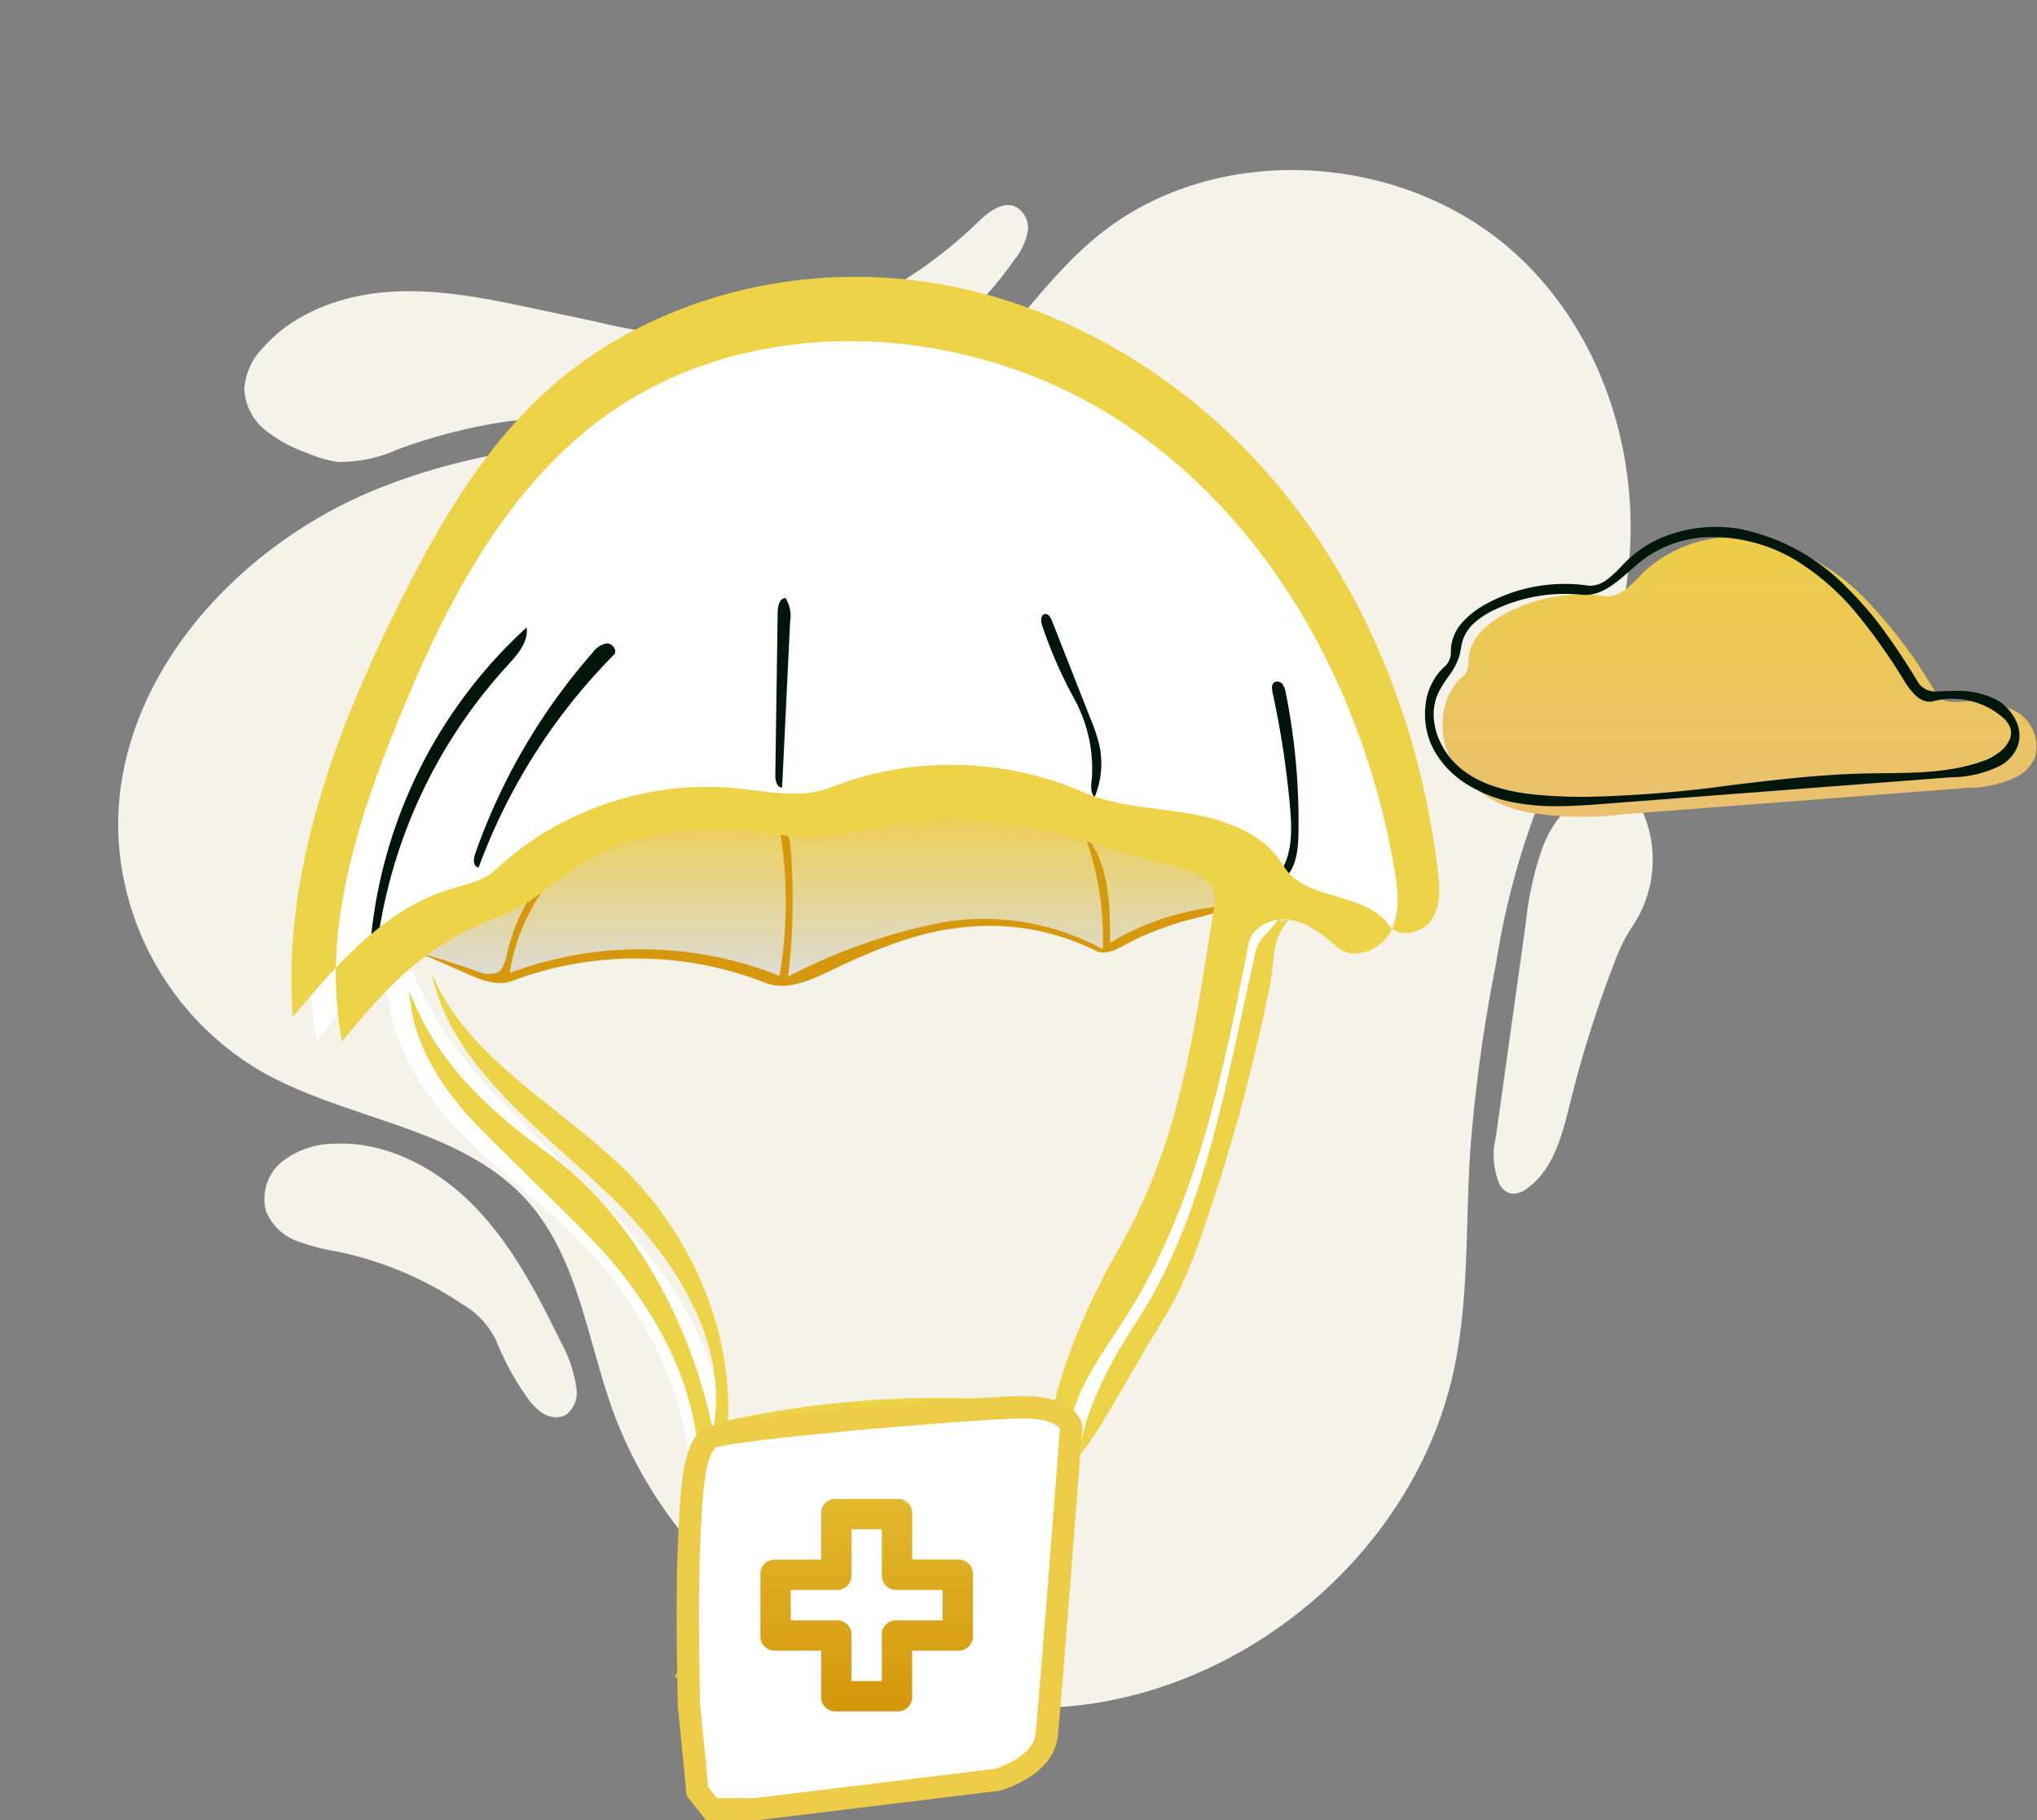
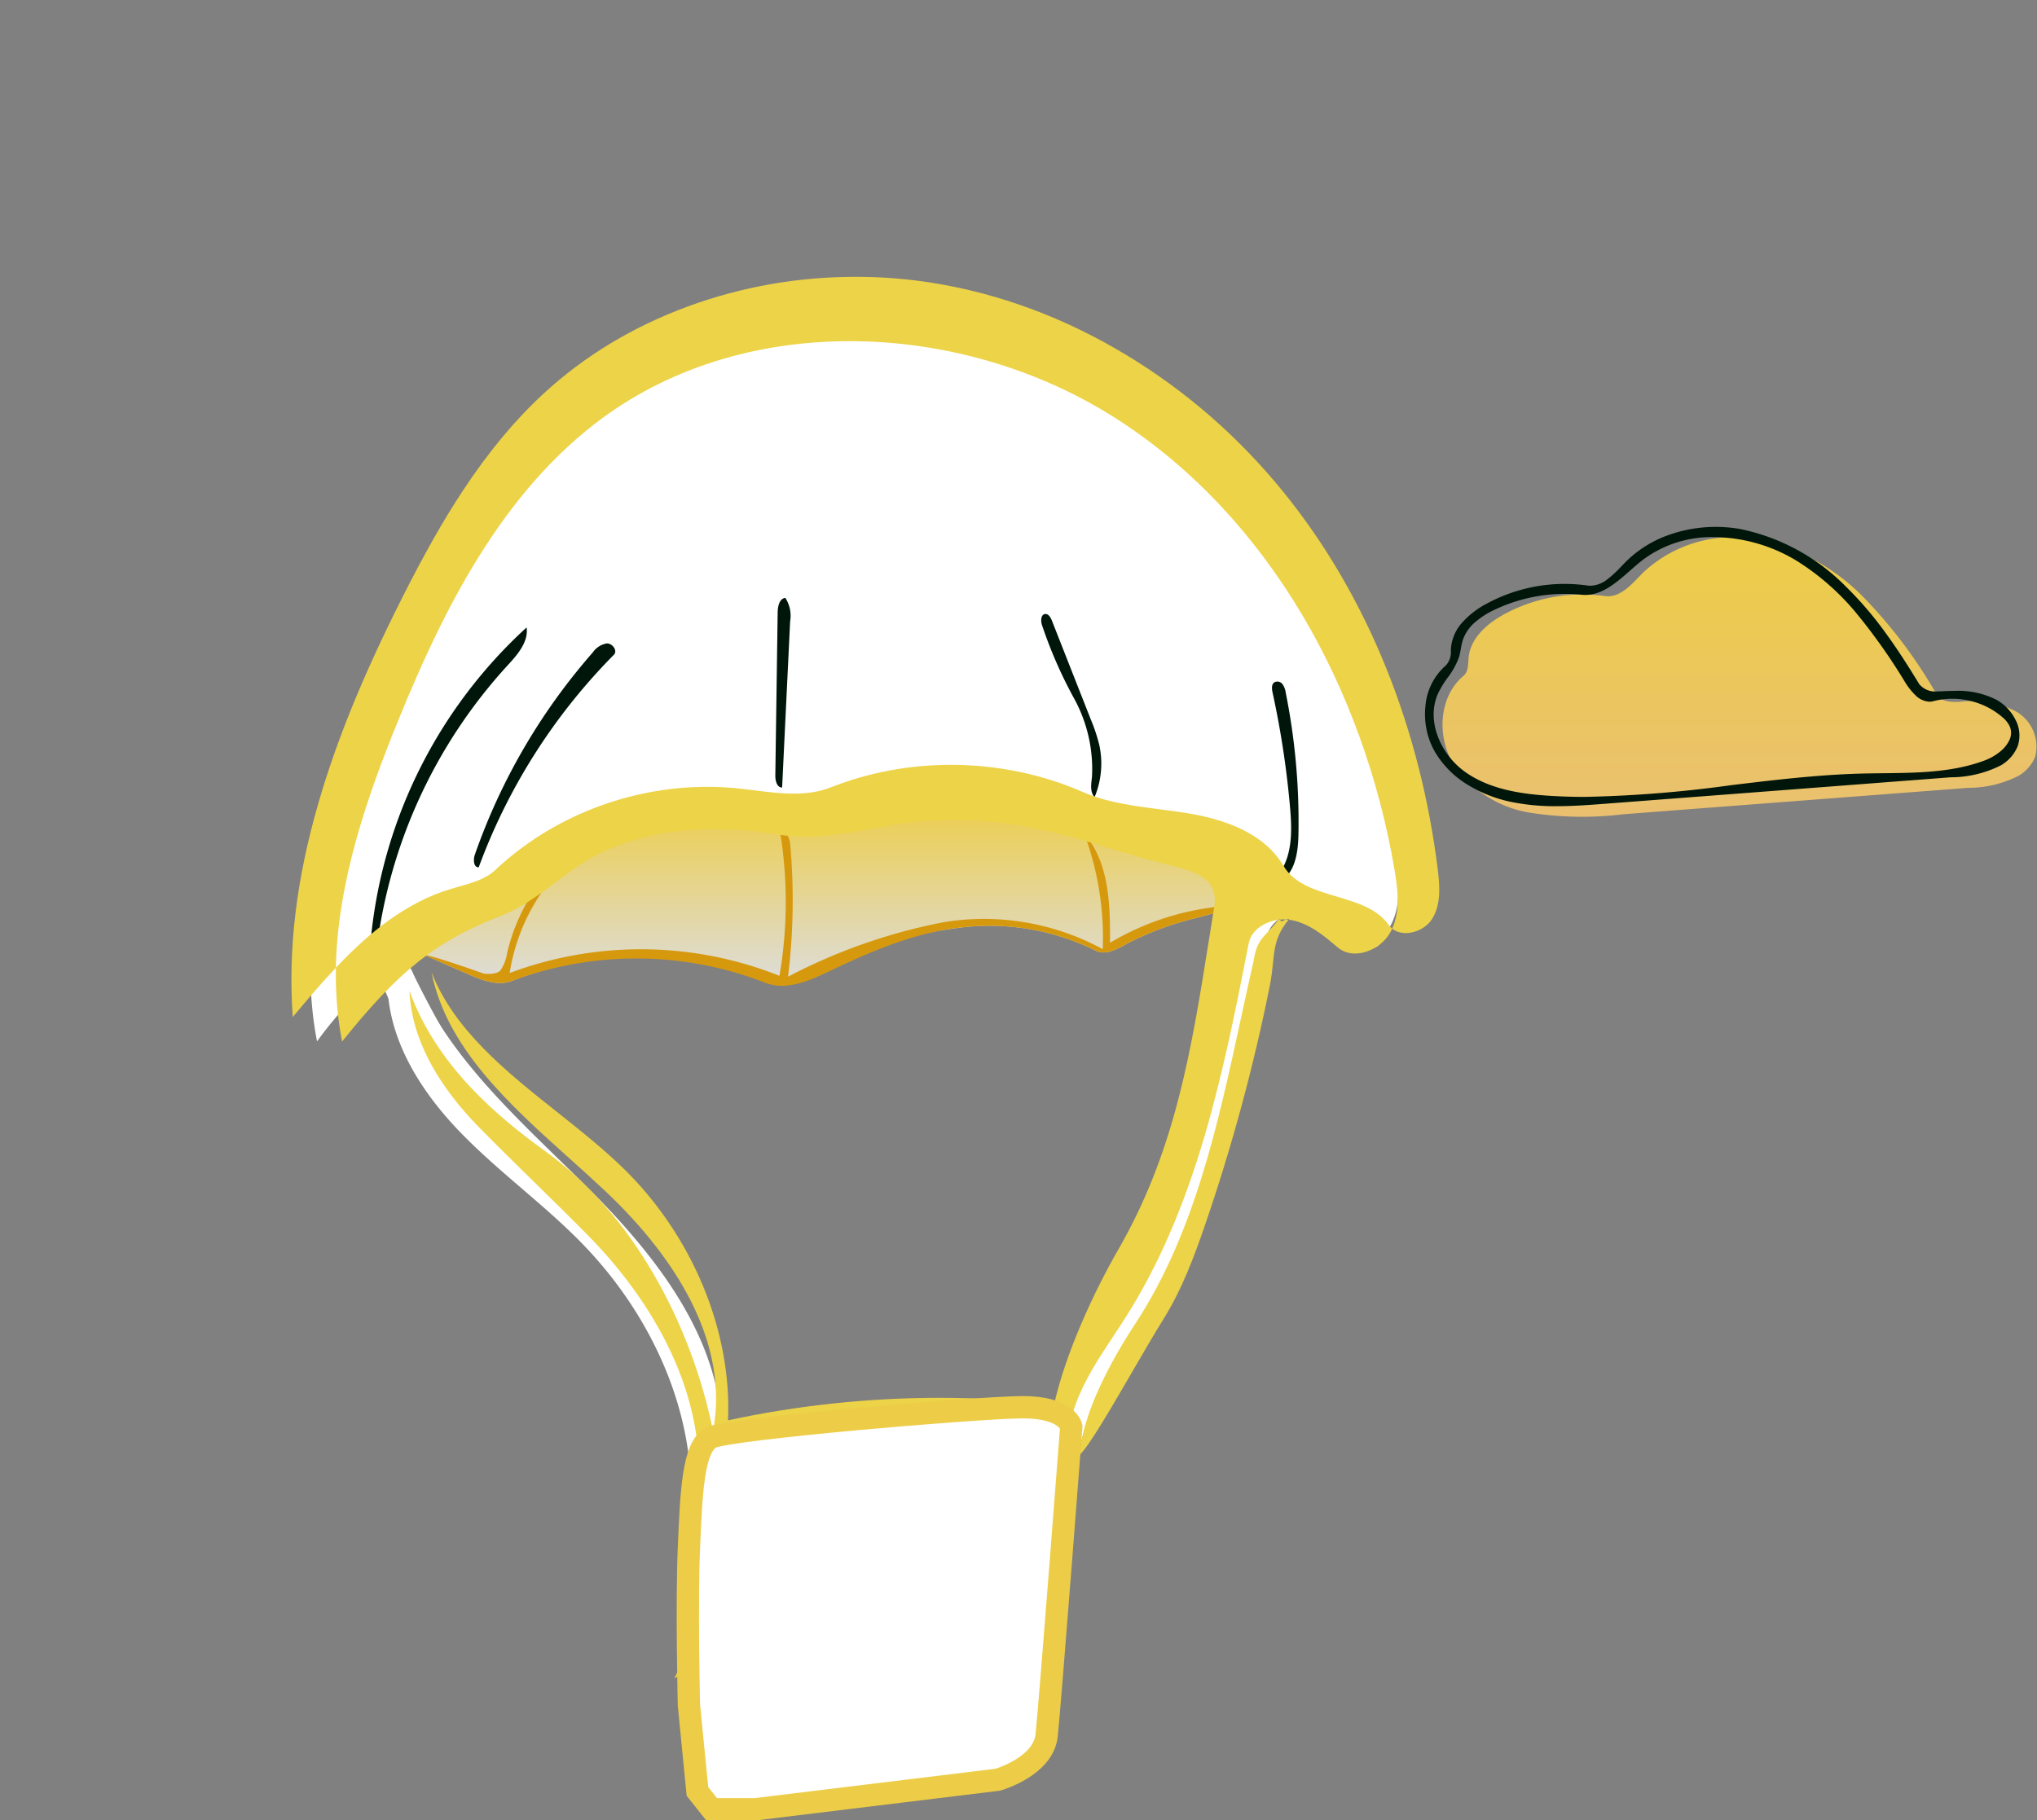
<svg xmlns="http://www.w3.org/2000/svg" width="182.61" height="163.215" viewBox="0 0 182.61 163.215">
  <rect x="0" y="0" width="182.61" height="163.215" fill="#808080" stroke="none" />
  <defs>
    <linearGradient id="linear-gradient" x1="0.5" x2="0.5" y2="1" gradientUnits="objectBoundingBox">
      <stop offset="0" stop-color="#edcd47" />
      <stop offset="1" stop-color="#eac070" />
    </linearGradient>
    <linearGradient id="linear-gradient-2" x1="0.5" x2="0.5" y2="1" gradientUnits="objectBoundingBox">
      <stop offset="0" stop-color="#edcd47" />
      <stop offset="1" stop-color="#ddd" />
    </linearGradient>
    <linearGradient id="linear-gradient-3" x1="0.5" x2="0.5" y2="1" gradientUnits="objectBoundingBox">
      <stop offset="0" stop-color="#e2b82d" />
      <stop offset="1" stop-color="#d5970c" />
    </linearGradient>
  </defs>
  <g id="Group_46670" data-name="Group 46670" transform="translate(-979.39 -1496.238)">
    <g id="Group_46103" data-name="Group 46103" transform="translate(217.064 1039.535)">
-       <path id="Blob" d="M52.186,119.521c-3.2-5.9-5.152-12.833-10.339-17.09-6.979-5.727-17.224-4.6-25.636-7.86A25.9,25.9,0,0,1,.513,75.985C-2.25,62.553,6.5,48.84,18.171,41.672s25.692-9.164,39.294-10.7c5.2-.589,9.43-4.517,12.448-8.8s5.255-9.135,8.717-13.072C87.612-1.121,104.339-2.844,115.779,4.5S132.7,26.951,129.654,40.22c-1.026,4.473-2.893,8.716-3.955,13.18a69.55,69.55,0,0,0-1.448,14.292,143.185,143.185,0,0,0,.348,17.146c.608,6.483,1.955,12.939,1.622,19.442-.869,16.972-14.442,32.352-31.08,35.661a36.551,36.551,0,0,1-7.128.694C73.549,140.634,59.146,132.336,52.186,119.521Zm-6,1.479a5.2,5.2,0,0,1-1.745-1.31,24.025,24.025,0,0,1-3.434-4.5,7.672,7.672,0,0,0-3.565-2.763,31.5,31.5,0,0,0-11.586-2.876,20.1,20.1,0,0,1-3.907-.378,4.766,4.766,0,0,1-3.125-2.2,4.282,4.282,0,0,1,.723-4.621,7.623,7.623,0,0,1,4.291-2.3c4.682-1,9.618.75,13.443,3.632s6.719,6.807,9.467,10.733a11.686,11.686,0,0,1,2.023,3.856,2.516,2.516,0,0,1-.508,2.49,1.785,1.785,0,0,1-1.186.409A2.45,2.45,0,0,1,46.188,121Zm82.527-33.06a1.67,1.67,0,0,1-1.086-.7,6.694,6.694,0,0,1-.959-4.066q-.177-9.707-.353-19.415a29.194,29.194,0,0,1,.4-6.752,9.8,9.8,0,0,1,3.324-5.746,3.435,3.435,0,0,1,3.183-.782,3.654,3.654,0,0,1,1.549,1.329,10.7,10.7,0,0,1,1,10.842,15.042,15.042,0,0,0-1.071,3.482,103.389,103.389,0,0,0-1.923,12.837c-.255,2.967-.513,6.245-2.649,8.317a1.991,1.991,0,0,1-1.3.663A1.127,1.127,0,0,1,128.714,87.94ZM11.72,39.231a12.624,12.624,0,0,1-3.965-1.446,5.008,5.008,0,0,1-2.4-3.342,5.864,5.864,0,0,1,1.09-3.906c2.327-3.663,6.466-5.863,10.7-6.778s8.624-.7,12.952-.472l5.373.278a54.756,54.756,0,0,0,10.317-.116c8.885-1.227,16.759-6.854,22.168-14.021.788-1.043,1.874-2.256,3.136-1.924a2.172,2.172,0,0,1,1.425,2.111,5.732,5.732,0,0,1-.782,2.6A32.682,32.682,0,0,1,57.446,26.916c-9.093,4.532-19.893,3.894-29.529,7.109A50.039,50.039,0,0,0,19.8,37.653a12.677,12.677,0,0,1-5.007,1.941q-.217.015-.434.015A11.917,11.917,0,0,1,11.72,39.231Z" transform="translate(784.325 456.703) rotate(9)" fill="#f5f3e9" />
      <g id="Group_43588" data-name="Group 43588" transform="translate(788.45 481.522)">
        <path id="Path_166" data-name="Path 166" d="M2.278,0S6.519,9.276,10.2,13.576c5.228,6.1,12.694,11.171,15.5,15.93,6.661,11.308,3.707,16.84,3.707,16.84S25.888,34.156,20.844,28.2c-3.85-4.544-11.411-9.584-13.939-13.316A67.833,67.833,0,0,1,0,1.723Z" transform="translate(7.568 60.271)" fill="#fff" />
        <path id="Shape" d="M2.344,10.726C2.524,9.007,4,7.719,5.513,6.892a14.68,14.68,0,0,1,9.044-1.638c1.4.2,2.462-1.135,3.46-2.136A11.754,11.754,0,0,1,28.181.174a18.345,18.345,0,0,1,9.525,5.151,42.967,42.967,0,0,1,6.6,8.771c.4.658,1.327.676,2.094.638a8.936,8.936,0,0,1,4.845.777,3.635,3.635,0,0,1,1.878,4.171A3.528,3.528,0,0,1,51.6,21.392a10,10,0,0,1-4.479,1.058L16.229,24.816a30.207,30.207,0,0,1-8.447-.146A10.217,10.217,0,0,1,.889,20.164c-1.417-2.452-1.18-5.946.993-7.757.459-.383.4-1.086.461-1.681" transform="translate(103.194 23.369)" fill="url(#linear-gradient)" />
        <path id="Path" d="M59.329,1.54c2.248,2.589,13.85,1.683,14.226,6.42l-3.987,1.1a27.665,27.665,0,0,0-6.3,2.3c-.917.515-2.008,1.153-2.941.666A21.318,21.318,0,0,0,48.474,9.944,35.076,35.076,0,0,0,36.838,13.4c-1.918.913-4.078,1.967-6.063,1.213a31.821,31.821,0,0,0-22.727.133c-1.279.5-2.7-.055-3.964-.608L0,12.349c1.756-2.014,9.262-4.816,10.792-6.765.269-.343,10.292-7.313,21.282-4.164C32.567,1.188,49.661-1.73,59.329,1.54Z" transform="translate(11.739 48.378)" fill="url(#linear-gradient-2)" />
        <path id="Path-2" data-name="Path" d="M24.438,80.553C18.065,74.478,10.707,68.329,8.991,59.68,12.141,67.794,19.135,73.635,25.27,79.8S37.215,93.64,36.836,102.338a92.944,92.944,0,0,1,30.622-1.516c1.045-4.721,4.088-8.7,6.476-12.9,5.919-10.417,7.92-22.543,9.821-34.38.481-2.993-3.173-4.766-6.1-5.515l-8.775-2.243c-5.5-1.4-11.193-2.82-16.784-1.859-3.781.65-7.515,2.378-11.3,1.731a24.974,24.974,0,0,0-17.544,3.583c-2.583,1.663-4.879,3.819-7.7,5.036A36.437,36.437,0,0,0,.59,66.265C-1.4,55.96,1.951,45.414,5.863,35.68,10.237,24.8,15.727,13.788,25.138,6.818,38.935-3.4,56.924-1.412,71.276,8.006S94.4,32.956,97.232,49.922c.33,1.973.563,4.109-.363,5.881s-1.276,2.8-2.786,1.49A9.828,9.828,0,0,0,89.755,54.7c-1.67-.321-3.7.55-4.021,2.224-2.372,12.263-4.862,24.837-11.452,35.437-1.716,2.76-3.714,5.4-4.805,8.459a31.652,31.652,0,0,0-1.367,7.321l-1.645,15.472c-.231,2.174-.553,4.541-2.132,6.048-1.508,1.439-3.752,1.7-5.825,1.883l-20.2,1.8c-1.2.107-2.57.162-3.449-.67a4.233,4.233,0,0,1-1-2.558,69.556,69.556,0,0,1,0-19.82c1.358-9.414-2.843-19.045-9.459-25.859-3.448-3.551-7.514-6.455-10.956-10.011S7.124,66.4,6.917,61.447A35.246,35.246,0,0,0,19.145,77.82a42.341,42.341,0,0,1,16.286,25.543C37.03,94.692,30.811,86.628,24.438,80.553Z" transform="translate(1.706 2.283)" fill="#fff" />
        <path id="Path-3" data-name="Path" d="M.481,28.856c-.5-.258-.517-.953-.457-1.511A43.511,43.511,0,0,1,13.928,0c.178,1.32-.838,2.463-1.739,3.441A45.931,45.931,0,0,0,.481,28.856Z" transform="translate(7.158 31.435)" fill="#00160a" />
        <path id="Path-4" data-name="Path" d="M60.99,10.526A26.6,26.6,0,0,0,59.329.164c2.248,2.589,2.341,6.357,2.317,9.79a24.01,24.01,0,0,1,11.909-3.37l-3.987,1.1a27.665,27.665,0,0,0-6.3,2.3c-.917.515-2.008,1.153-2.941.666A21.318,21.318,0,0,0,48.474,8.568c-4.048.388-7.962,2.026-11.636,3.775-1.918.913-4.078,1.967-6.063,1.213a31.824,31.824,0,0,0-22.727-.183c-1.279.5-2.7-.055-3.964-.608L0,10.973c1.583.333,5.513,1.751,5.513,1.751s1.132.137,1.488-.3a3.74,3.74,0,0,0,.6-1.565,17.138,17.138,0,0,1,3.194-6.653c.269-.343.845-.662,1.059-.283a17.608,17.608,0,0,0-4.026,8.741,33.616,33.616,0,0,1,24.184.253A39.194,39.194,0,0,0,32.075.044c.492-.232.854.5.9,1.048a56.924,56.924,0,0,1-.189,11.9A50.754,50.754,0,0,1,46.664,8.123,22.271,22.271,0,0,1,60.99,10.526Z" transform="translate(11.739 49.753)" fill="#d6990e" />
        <path id="Path-5" data-name="Path" d="M.085,18.929A54.9,54.9,0,0,1,10.647.816,1.927,1.927,0,0,1,11.906,0c.514-.017,1,.657.634,1.022A53.166,53.166,0,0,0,.426,20.074c-.47.012-.5-.7-.341-1.145Z" transform="translate(16.364 32.87)" fill="#00160a" />
        <path id="Path-6" data-name="Path" d="M.61,17c-.464.019-.616-.614-.609-1.08L.211,1.3C.219.76.364.059.9,0a2.962,2.962,0,0,1,.429,2.1Z" transform="translate(43.38 28.787)" fill="#00160a" />
        <path id="Path-7" data-name="Path" d="M.826,16.961c1.03-1.677.96-3.786.787-5.748A81.871,81.871,0,0,0,.053.992C-.018.669-.06.262.211.074A.573.573,0,0,1,.939.235a1.65,1.65,0,0,1,.291.756A58.787,58.787,0,0,1,2.372,13.734C2.34,15.322,2.081,17.186.69,17.948c-.267-.244-.054-.678.136-.987Z" transform="translate(87.905 36.284)" fill="#00160a" />
        <path id="Path-8" data-name="Path" d="M5.2,11.721a7.8,7.8,0,0,1-.418,4.7c-.425-.458-.306-1.177-.232-1.8A13.149,13.149,0,0,0,2.961,7.6,40.229,40.229,0,0,1,.049.933C-.045.58-.03.068.329.005c.3-.053.51.292.624.579L4.447,9.463A15.474,15.474,0,0,1,5.2,11.721Z" transform="translate(67.218 30.231)" fill="#00160a" />
        <path id="Shape-2" data-name="Shape" d="M11.81,25.04a19.7,19.7,0,0,1-4.028-.37,12.252,12.252,0,0,1-3.953-1.549,8.537,8.537,0,0,1-2.94-2.957,6.617,6.617,0,0,1-.748-1.992,6.881,6.881,0,0,1-.1-2.127,5.439,5.439,0,0,1,1.843-3.638,1.771,1.771,0,0,0,.434-1.327c.007-.118.015-.239.027-.354A3.963,3.963,0,0,1,3.429,8.474,7.916,7.916,0,0,1,5.513,6.892a14.668,14.668,0,0,1,7.015-1.781,14.391,14.391,0,0,1,2.029.144,1.986,1.986,0,0,0,.28.02,2.549,2.549,0,0,0,1.5-.567,10.524,10.524,0,0,0,1.3-1.206c.129-.133.251-.259.374-.383A10.251,10.251,0,0,1,21.712.773,12.527,12.527,0,0,1,26.068,0a12.946,12.946,0,0,1,2.113.174,18.508,18.508,0,0,1,9.525,5.151,31.849,31.849,0,0,1,3.575,4.165c.939,1.285,1.872,2.706,3.026,4.606a1.87,1.87,0,0,0,1.676.649c.124,0,.257,0,.417-.012.39-.019.733-.029,1.049-.029a7.56,7.56,0,0,1,3.8.805,4.241,4.241,0,0,1,1.7,1.807,2.989,2.989,0,0,1,.177,2.364A3.539,3.539,0,0,1,51.6,21.392a10.029,10.029,0,0,1-4.479,1.058L33.08,23.526l-1.4.108L16.229,24.816C14.79,24.926,13.3,25.04,11.81,25.04Zm.715-19.033a14.647,14.647,0,0,0-6.28,1.418A7.527,7.527,0,0,0,4.5,8.538,3.684,3.684,0,0,0,3.376,10.19a6.063,6.063,0,0,0-.164.748,6.692,6.692,0,0,1-.144.681,6.633,6.633,0,0,1-1.038,1.9A9.228,9.228,0,0,0,1.187,14.9a4.519,4.519,0,0,0-.409,1.874,5.6,5.6,0,0,0,.335,1.907,6.942,6.942,0,0,0,2.332,3.173C5.671,23.527,8.6,23.928,10.9,24.09c1.095.077,2.249.117,3.43.117a110.968,110.968,0,0,0,13.143-1.054c3.837-.462,7.8-.939,11.722-1.038.634-.016,1.28-.023,1.9-.03,3.067-.033,6.239-.067,9.125-1.163a4.892,4.892,0,0,0,1.3-.746,2.946,2.946,0,0,0,.889-1.1,1.483,1.483,0,0,0,.005-1.208,2.439,2.439,0,0,0-.669-.821,6.679,6.679,0,0,0-2.094-1.218,6.974,6.974,0,0,0-2.386-.421,6.6,6.6,0,0,0-1.691.218,1.37,1.37,0,0,1-.351.046,1.893,1.893,0,0,1-1.264-.589A5.894,5.894,0,0,1,43,13.856a52.4,52.4,0,0,0-4.237-6.009,22.219,22.219,0,0,0-5.428-4.8A14.539,14.539,0,0,0,25.9.916a10.289,10.289,0,0,0-6.321,2c-.4.309-.81.664-1.2,1.008C17.156,5,15.894,6.1,14.377,6.1a3.191,3.191,0,0,1-.336-.018A14.388,14.388,0,0,0,12.525,6.007Z" transform="translate(101.621 22.423)" fill="#00160a" />
        <g id="Shape-3" data-name="Shape" transform="translate(0 0)" fill="#edcd47">
          <path d="M 38.473 134.895 C 38.46 134.869 38.445 134.836 38.431 134.797 C 38.37 134.629 38.33 134.422 38.302 134.192 C 38.673 134.248 39.067 134.276 39.484 134.276 C 39.951 134.276 40.394 134.243 40.765 134.21 L 40.938 134.195 C 40.973 134.33 41.009 134.465 41.046 134.599 C 40.387 134.68 39.727 134.76 39.068 134.84 C 38.88 134.863 38.645 134.891 38.473 134.895 Z M 49.606 133.742 C 49.578 133.642 49.552 133.541 49.526 133.44 C 51.566 133.261 53.606 133.082 55.646 132.903 C 55.654 132.943 55.663 132.984 55.672 133.025 C 54.943 133.111 54.215 133.197 53.487 133.283 L 53.447 133.288 L 53.164 133.321 L 52.913 133.351 L 52.257 133.428 C 51.373 133.533 50.489 133.638 49.606 133.742 Z M 63.841 132.127 C 63.82 132.053 63.8 131.978 63.781 131.903 C 63.956 131.851 64.131 131.795 64.305 131.733 C 64.287 131.757 64.269 131.781 64.25 131.803 C 64.146 131.927 64.007 132.036 63.841 132.127 Z M 34.321 125.665 L 34.765 124.784 L 35.981 124.87 C 35.769 124.955 35.559 125.045 35.35 125.138 L 35.347 125.14 L 35.344 125.141 C 35.246 125.185 35.117 125.245 34.978 125.318 L 34.321 125.665 Z M 67.516 125.48 L 66.465 125.239 C 66.388 125.222 66.312 125.205 66.236 125.188 L 66.021 124.479 C 66.064 124.459 66.109 124.441 66.155 124.423 L 66.161 124.421 C 66.387 124.337 66.627 124.292 66.856 124.292 C 66.872 124.292 66.887 124.292 66.902 124.292 L 67.516 125.48 Z M 67.504 115.934 C 67.487 115.928 67.338 115.868 67.176 115.703 C 67.028 115.554 66.915 115.385 66.84 115.203 L 67.474 114.718 C 67.515 114.724 67.556 114.731 67.597 114.738 L 68.112 114.824 L 69.055 114.981 L 67.504 115.934 Z M 45.588 104.094 C 45.459 104.043 45.327 104 45.191 103.965 C 45.522 103.916 45.854 103.869 46.185 103.823 C 45.992 103.89 45.79 103.978 45.588 104.094 Z M 85.261 56.336 C 85.403 54.413 84.632 52.797 83.056 51.743 C 82.369 51.285 81.585 50.968 80.769 50.714 C 83.811 51.329 85.831 52.458 86.777 54.072 C 86.966 54.396 87.176 54.691 87.403 54.96 L 87.049 55.42 C 86.422 55.622 85.807 55.927 85.261 56.336 Z M 87.764 21.848 C 86.942 20.835 86.092 19.857 85.215 18.918 C 82.262 15.753 78.985 12.996 75.475 10.725 C 68.048 5.917 59.017 3.269 50.048 3.269 C 45.772 3.269 41.623 3.867 37.715 5.044 C 33.604 6.282 29.831 8.144 26.5 10.577 C 25.732 11.138 24.99 11.725 24.274 12.335 C 24.279 12.33 24.285 12.325 24.291 12.319 C 27.709 9.161 31.79 6.697 36.419 4.998 C 40.932 3.34 45.704 2.5 50.601 2.5 C 52.757 2.5 54.916 2.669 57.018 3.003 C 62.735 3.909 68.292 5.973 73.534 9.135 C 78.618 12.202 83.124 16.124 86.925 20.791 C 87.209 21.14 87.488 21.492 87.764 21.848 Z" stroke="none" />
          <path d="M 38.435 137.396 C 38.089 137.396 37.795 137.349 37.536 137.254 C 36.895 137.019 36.365 136.434 36.08 135.649 C 35.823 134.941 35.781 134.186 35.74 133.456 C 35.699 132.724 35.658 131.992 35.617 131.259 C 35.576 130.527 35.536 129.794 35.494 129.061 C 35.469 128.608 35.468 128.175 35.721 127.856 C 35.817 127.735 35.952 127.631 36.144 127.53 L 36.116 127.307 C 36.097 127.155 36.079 127.002 36.061 126.85 C 37.47 126.041 39.07 125.539 40.687 125.396 L 40.714 125.394 C 41.096 125.36 41.527 125.322 41.788 125.038 C 41.943 124.869 41.945 124.6 41.866 124.42 C 41.791 124.251 41.658 124.161 41.496 124.183 C 40.924 124.261 40.353 124.338 39.781 124.416 C 39.141 124.502 38.501 124.589 37.861 124.676 C 37.291 124.753 36.582 124.848 36.088 125.274 C 36.025 125.328 35.966 125.39 35.914 125.459 C 35.884 125.151 35.849 124.748 35.818 124.35 C 35.833 124.351 35.849 124.353 35.87 124.353 C 35.939 124.353 36.009 124.337 36.082 124.319 C 36.94 124.097 37.798 123.876 38.656 123.656 C 39.503 123.438 40.349 123.22 41.196 123.001 C 41.355 122.961 41.574 122.905 41.699 122.751 C 41.834 122.588 41.834 122.346 41.834 122.17 L 41.826 116.371 C 41.826 116.251 41.826 116.085 41.733 115.974 C 41.656 115.881 41.531 115.836 41.35 115.836 C 41.298 115.836 41.24 115.839 41.168 115.847 C 39.62 116.014 38.078 116.317 36.585 116.748 C 36.4 116.8 36.223 116.858 36.101 116.988 C 35.96 117.138 35.922 117.346 35.893 117.565 C 35.778 118.389 35.689 119.228 35.628 120.06 C 35.592 116.701 35.819 113.323 36.302 110.021 C 36.913 105.845 36.249 101.495 34.328 97.094 C 32.643 93.232 29.986 89.397 26.645 86.003 C 25.036 84.368 23.409 82.774 21.836 81.233 C 20.192 79.623 18.494 77.96 16.815 76.249 C 15.012 74.411 13.574 72.521 12.541 70.632 C 11.333 68.423 10.674 66.202 10.582 64.029 C 13.027 70.728 18.377 75.23 22.765 78.404 C 26.571 81.157 29.858 84.899 32.534 89.524 C 34.981 93.753 36.803 98.584 37.801 103.493 C 38.504 99.73 37.826 95.79 35.785 91.78 C 34.087 88.447 31.489 85.123 28.062 81.901 C 27.063 80.962 25.996 80.003 24.963 79.076 C 19.538 74.205 13.931 69.17 12.562 62.366 C 14.611 67.569 19.286 71.284 23.807 74.876 C 25.913 76.549 28.09 78.278 29.956 80.127 C 32.878 83.021 35.273 86.584 36.88 90.431 C 38.534 94.389 39.316 98.572 39.141 102.528 C 45.344 101.188 51.72 100.51 58.09 100.51 C 61.519 100.51 64.978 100.708 68.371 101.1 C 69.425 96.403 72.018 90.88 74.092 87.279 C 76.445 83.194 78.167 78.892 79.51 73.739 C 80.708 69.141 81.46 64.428 82.255 59.439 C 82.407 58.487 82.563 57.503 82.725 56.512 C 83.159 53.846 80.929 53.292 78.346 52.65 C 78.193 52.612 78.043 52.575 77.893 52.537 C 76.497 52.185 74.945 51.714 73.444 51.258 C 71.942 50.803 70.39 50.332 68.994 49.98 C 65.467 49.09 62.429 48.676 59.433 48.676 C 57.566 48.676 55.715 48.836 53.774 49.165 C 53.18 49.266 52.597 49.372 52.033 49.476 C 50.01 49.846 48.1 50.195 46.103 50.195 C 45.199 50.195 44.341 50.125 43.482 49.98 C 41.657 49.672 39.82 49.516 38.022 49.516 C 33.371 49.516 29.267 50.56 26.154 52.537 C 25.297 53.081 24.466 53.702 23.663 54.303 C 22.157 55.43 20.599 56.595 18.827 57.279 C 13.024 59.519 9.686 62.155 4.543 68.564 C 4.131 66.455 3.944 64.229 3.986 61.947 C 2.627 63.384 1.331 64.919 0.122 66.367 C -0.319 60.316 0.436 54.03 2.429 47.15 C 4.041 41.586 6.4 35.797 9.852 28.931 C 11.901 24.857 13.616 21.828 15.413 19.11 C 17.689 15.667 20.038 12.845 22.594 10.483 C 26.256 7.1 30.617 4.465 35.557 2.651 C 40.347 0.892 45.409 -3.516155629768036e-06 50.601 -3.516155629768036e-06 C 52.887 -3.516155629768036e-06 55.178 0.179 57.41 0.533 C 63.446 1.491 69.306 3.665 74.826 6.995 C 80.157 10.211 84.88 14.321 88.863 19.213 C 92.676 23.894 95.814 29.273 98.192 35.199 C 100.456 40.843 101.996 46.89 102.77 53.171 C 102.95 54.642 103.073 56.318 102.236 57.605 C 101.756 58.344 100.816 58.84 99.897 58.84 C 99.421 58.84 99 58.703 98.679 58.444 C 99.421 56.799 99.179 54.864 98.893 53.178 C 97.512 45.02 94.654 37.121 90.628 30.336 C 88.517 26.778 86.081 23.51 83.388 20.624 C 80.574 17.608 77.455 14.984 74.117 12.824 C 67.089 8.275 58.541 5.769 50.048 5.769 C 46.017 5.769 42.11 6.331 38.436 7.438 C 34.596 8.594 31.077 10.33 27.975 12.596 C 18.786 19.309 13.518 30.1 9.576 39.77 C 6.891 46.359 4.127 54.148 3.986 61.947 C 5.642 60.196 7.186 58.813 8.703 57.72 C 10.536 56.4 12.352 55.475 14.256 54.893 C 14.515 54.814 14.783 54.738 15.042 54.665 C 16.207 54.338 17.411 54 18.286 53.177 C 23.325 48.443 30.245 45.728 37.271 45.728 C 38.127 45.728 38.988 45.77 39.831 45.851 C 40.383 45.904 40.95 45.975 41.499 46.043 C 42.664 46.188 43.87 46.338 45.035 46.338 C 46.309 46.338 47.393 46.155 48.347 45.779 C 51.75 44.436 55.38 43.755 59.137 43.755 C 63.216 43.755 67.294 44.595 70.931 46.184 C 73.097 47.13 75.498 47.44 77.82 47.74 C 78.735 47.857 79.679 47.979 80.597 48.138 C 84.733 48.855 87.538 50.426 88.934 52.808 C 89.885 54.431 91.818 55.005 93.688 55.56 C 95.481 56.092 97.336 56.643 98.369 58.111 C 98.457 58.237 98.562 58.349 98.679 58.444 C 98.635 58.542 98.59 58.633 98.547 58.715 C 97.946 59.85 96.604 60.674 95.357 60.674 C 94.755 60.674 94.211 60.481 93.785 60.117 C 92.615 59.119 91.29 57.988 89.654 57.679 C 89.569 57.663 89.481 57.649 89.392 57.639 C 89.411 57.617 89.429 57.594 89.448 57.571 L 89.453 57.565 L 89.44 57.565 C 89.329 57.565 89.23 57.583 89.136 57.62 C 88.96 57.613 88.781 57.618 88.604 57.635 C 88.588 57.614 88.571 57.591 88.553 57.565 C 88.533 57.591 88.513 57.617 88.493 57.643 L 88.489 57.648 C 87.337 57.794 86.065 58.507 85.816 59.772 C 84.762 65.15 83.567 71.245 81.861 77.041 C 79.992 83.389 77.71 88.654 74.885 93.135 C 74.501 93.746 74.095 94.359 73.702 94.953 C 72.421 96.889 71.096 98.892 70.299 101.099 C 69.68 102.813 69.398 104.622 69.221 106.007 C 68.742 105.615 67.948 105.554 67.392 105.543 L 61.606 105.426 C 61.412 105.423 61.202 105.418 61.02 105.512 C 60.684 105.687 60.597 106.103 60.553 106.526 L 60.179 110.139 C 60.16 110.319 60.137 110.544 60.238 110.725 C 60.382 110.981 60.711 111.056 61.008 111.106 C 63.342 111.494 65.675 111.883 68.008 112.272 L 68.523 112.358 L 68.994 107.993 C 69.06 107.379 69.135 106.683 69.221 106.007 C 69.365 106.125 69.474 106.267 69.546 106.428 C 69.66 106.678 69.672 106.964 69.682 107.216 C 69.74 108.775 69.716 110.346 69.61 111.886 C 69.596 112.096 69.554 112.349 69.355 112.433 C 69.311 112.451 69.261 112.46 69.203 112.46 C 69.144 112.46 69.084 112.451 69.023 112.441 L 68.523 112.358 L 68.39 113.596 C 68.132 113.499 67.854 113.445 67.567 113.395 L 60.937 112.23 C 60.804 112.206 60.697 112.195 60.601 112.195 C 60.373 112.195 60.216 112.258 60.121 112.386 C 60.044 112.488 60.024 112.617 60.004 112.743 C 59.939 113.172 59.956 113.745 60.198 114.066 C 60.304 114.208 60.446 114.291 60.618 114.313 C 61.874 114.477 63.131 114.641 64.387 114.805 C 65.643 114.968 66.899 115.132 68.155 115.296 L 68.206 115.303 L 68.085 116.42 C 65.597 116.025 63.053 115.661 60.521 115.339 C 60.45 115.33 60.392 115.325 60.339 115.325 C 60.17 115.325 60.057 115.37 59.991 115.462 C 59.928 115.552 59.928 115.664 59.933 115.79 C 59.977 116.83 60.02 117.87 60.063 118.91 L 60.076 119.223 C 60.12 120.27 60.164 121.318 60.208 122.366 C 60.217 122.576 60.238 122.793 60.387 122.923 C 60.49 123.013 60.634 123.041 60.784 123.064 C 62.861 123.397 64.938 123.729 67.016 124.061 L 67.154 124.083 C 67.18 124.087 67.205 124.087 67.229 124.085 C 67.169 124.465 67.104 124.797 67.032 125.102 C 65 124.628 62.91 124.295 60.819 124.112 C 60.804 124.11 60.789 124.11 60.774 124.11 C 60.578 124.11 60.407 124.228 60.303 124.434 C 60.162 124.714 60.182 125.069 60.352 125.297 C 60.665 125.716 61.234 125.845 61.79 125.941 C 62.263 126.021 62.736 126.102 63.209 126.183 L 66.472 126.741 C 66.307 127.086 66.116 127.4 65.907 127.676 C 66.112 127.723 66.314 127.771 66.51 127.819 C 66.845 127.901 67.247 128.069 67.257 128.409 C 67.307 130.301 67.261 132.108 66.163 133.412 C 65.388 134.335 64.126 134.887 62.702 134.928 C 62.676 134.929 62.649 134.929 62.623 134.929 C 62.516 134.929 62.392 134.922 62.281 134.869 C 62.039 134.756 61.934 134.48 61.854 134.23 C 61.408 132.83 61.048 131.385 60.785 129.933 C 62.365 129.758 64.147 129.422 65.389 128.254 C 65.574 128.079 65.749 127.884 65.907 127.676 C 64.329 127.315 62.708 127.039 61.087 126.856 C 61.026 126.85 60.962 126.843 60.9 126.843 C 60.781 126.843 60.692 126.866 60.619 126.914 C 60.414 127.052 60.418 127.344 60.444 127.584 C 60.53 128.367 60.645 129.157 60.785 129.933 C 60.437 129.972 60.091 130.003 59.828 130.026 L 59.791 130.029 C 59.678 129.406 59.615 128.823 59.595 128.247 L 59.591 128.123 C 59.582 127.797 59.573 127.46 59.464 127.149 C 59.36 126.85 59.093 126.482 58.688 126.428 C 58.475 126.398 58.236 126.497 58.093 126.671 C 57.993 126.792 57.953 126.933 57.98 127.069 L 58.582 130.135 L 57.625 130.219 C 57.379 129.074 57.132 127.928 56.886 126.783 C 56.851 126.617 56.814 126.471 56.711 126.365 C 56.584 126.233 56.391 126.198 56.187 126.172 C 53.715 125.863 51.196 125.707 48.7 125.707 C 48.059 125.707 47.41 125.717 46.77 125.738 C 46.586 125.744 46.379 125.762 46.259 125.899 C 46.158 126.013 46.149 126.174 46.148 126.343 C 46.136 127.959 46.258 129.592 46.51 131.196 L 45.523 131.282 C 45.759 132.7 46.092 133.943 46.542 135.083 C 46.838 135.836 46.807 136.331 46.45 136.554 C 46.358 136.612 46.252 136.641 46.135 136.641 C 45.904 136.641 45.649 136.519 45.485 136.329 C 45.245 136.049 45.155 135.66 45.083 135.347 C 44.793 134.082 44.515 132.789 44.233 131.396 L 45.523 131.282 C 45.317 130.045 45.186 128.706 45.097 126.94 C 45.073 126.487 44.987 125.866 44.516 125.695 C 44.449 125.671 44.378 125.659 44.306 125.659 C 43.975 125.659 43.626 125.926 43.495 126.281 C 43.34 126.7 43.427 127.179 43.497 127.563 C 43.748 128.931 43.988 130.184 44.233 131.396 L 42.872 131.515 L 42.872 131.514 C 42.516 129.842 42.25 128.134 42.082 126.439 C 42.055 126.176 41.679 126.155 41.564 126.155 C 41.539 126.155 41.513 126.156 41.489 126.158 C 39.714 126.269 37.993 126.693 36.373 127.419 C 36.304 127.451 36.222 127.488 36.144 127.53 C 36.19 127.887 36.242 128.274 36.302 128.681 C 36.432 129.571 36.613 130.49 37.255 131.089 C 37.757 131.558 38.465 131.776 39.484 131.776 C 39.855 131.776 40.229 131.748 40.547 131.72 L 42.872 131.515 C 43.231 133.201 43.689 134.886 44.235 136.525 C 43.818 136.781 43.307 136.843 42.856 136.898 C 41.694 137.039 40.532 137.18 39.371 137.322 C 39.098 137.355 38.758 137.396 38.435 137.396 Z M 58.383 123.875 C 58.11 123.875 57.829 124.063 57.699 124.333 C 57.601 124.539 57.615 124.746 57.739 124.901 C 57.977 125.202 58.248 125.49 58.608 125.568 C 58.652 125.578 58.698 125.582 58.744 125.582 C 58.943 125.582 59.145 125.497 59.27 125.359 C 59.362 125.258 59.405 125.139 59.393 125.015 C 59.346 124.514 59.001 123.945 58.455 123.879 C 58.431 123.876 58.407 123.875 58.383 123.875 L 58.383 123.875 Z M 49.517 124.713 C 51.432 124.713 53.365 124.841 55.262 125.092 C 55.384 125.109 55.507 125.117 55.627 125.117 C 55.977 125.117 56.575 125.044 56.641 124.56 C 56.662 124.408 56.622 124.271 56.523 124.152 C 56.286 123.868 55.762 123.745 55.384 123.727 C 53.778 123.647 52.148 123.607 50.539 123.607 C 49.386 123.607 48.218 123.628 47.065 123.668 C 46.724 123.681 46.275 123.807 46.094 124.053 C 46.018 124.158 45.996 124.275 46.031 124.401 C 46.12 124.723 46.523 124.79 46.845 124.79 C 46.896 124.79 46.947 124.789 46.995 124.786 C 47.83 124.738 48.679 124.713 49.517 124.713 Z M 43.965 123.957 C 43.788 123.957 43.614 123.993 43.461 124.063 C 43.332 124.122 43.244 124.192 43.192 124.278 C 43.127 124.385 43.124 124.515 43.184 124.645 C 43.265 124.822 43.446 124.962 43.634 124.993 C 43.677 125 43.722 125.004 43.767 125.004 C 44.041 125.004 44.308 124.876 44.58 124.734 L 44.647 124.771 C 44.773 124.665 44.864 124.518 44.902 124.357 C 44.675 124.107 44.325 123.957 43.965 123.957 L 43.965 123.957 Z M 58.196 115.16 C 57.957 115.16 57.704 115.338 57.581 115.592 C 57.449 115.863 57.447 116.181 57.446 116.462 L 57.428 121.473 C 57.427 121.823 57.426 122.22 57.587 122.564 C 57.739 122.891 58.059 123.12 58.364 123.12 C 58.4 123.12 58.437 123.117 58.473 123.11 C 59.166 122.988 59.187 121.999 59.164 121.579 L 58.87 116.247 C 58.845 115.805 58.726 115.259 58.297 115.17 C 58.264 115.164 58.23 115.16 58.196 115.16 Z M 49.061 122.516 C 51.286 122.516 53.53 122.653 55.729 122.923 C 55.858 122.938 55.968 122.898 56.061 122.805 C 56.255 122.61 56.323 122.23 56.323 121.964 L 56.312 115.637 C 56.312 115.496 56.305 115.362 56.231 115.261 C 56.126 115.12 55.928 115.092 55.751 115.076 C 54.38 114.956 52.987 114.895 51.609 114.895 C 49.781 114.895 47.935 115.002 46.122 115.213 C 45.954 115.232 45.746 115.257 45.598 115.379 C 45.373 115.564 45.36 115.894 45.38 116.223 L 45.7 121.592 C 45.727 122.059 45.91 122.605 46.339 122.584 C 47.241 122.539 48.157 122.516 49.061 122.516 Z M 43.352 115.479 L 43.352 115.48 C 43.087 115.48 42.886 115.602 42.816 115.805 C 42.778 115.917 42.782 116.038 42.785 116.155 C 42.818 117.06 42.851 117.966 42.883 118.872 L 42.888 119.011 C 42.923 119.963 42.957 120.914 42.991 121.866 C 43.003 122.2 43.039 122.574 43.31 122.768 C 43.403 122.834 43.511 122.868 43.633 122.868 C 43.633 122.868 43.633 122.868 43.633 122.868 C 43.91 122.868 44.206 122.688 44.352 122.43 C 44.56 122.062 44.535 121.603 44.516 121.234 C 44.44 119.811 44.365 118.387 44.292 116.965 C 44.265 116.486 44.218 116.03 43.927 115.715 C 43.792 115.57 43.572 115.48 43.352 115.48 L 43.352 115.479 Z M 41.254 113.647 C 41.138 113.647 41.018 113.663 40.916 113.678 C 39.843 113.838 38.769 113.997 37.695 114.156 L 37.655 114.162 C 37.104 114.243 36.619 114.336 36.27 114.666 C 36.062 114.862 35.948 115.174 35.98 115.462 C 36.003 115.677 36.107 115.849 36.272 115.948 C 37.659 115.49 39.099 115.178 40.549 115.021 L 40.576 115.019 C 40.929 114.98 41.295 114.941 41.575 114.731 C 41.741 114.606 41.856 114.392 41.868 114.187 C 41.875 114.078 41.856 113.923 41.728 113.802 C 41.619 113.698 41.464 113.647 41.254 113.647 Z M 43.469 113.229 L 43.469 113.231 C 43.221 113.231 42.994 113.395 42.875 113.658 C 42.758 113.916 42.785 114.189 42.944 114.37 C 43.057 114.498 43.225 114.568 43.417 114.568 C 43.746 114.568 44.112 114.358 44.157 114.006 C 44.18 113.827 44.233 113.824 44.31 113.996 C 44.331 114.045 44.348 114.093 44.355 114.114 C 44.357 114.121 44.358 114.124 44.359 114.124 C 44.358 114.124 44.357 114.118 44.353 114.103 C 44.347 114.083 44.338 114.049 44.323 113.995 C 44.219 113.618 43.895 113.235 43.475 113.231 L 43.469 113.229 Z M 58.379 112.054 C 58.185 112.054 58.025 112.194 57.947 112.277 C 57.678 112.563 57.582 112.993 57.691 113.427 C 57.801 113.864 58.092 114.201 58.469 114.328 C 58.726 114.036 58.817 113.608 58.7 113.237 C 58.693 113.214 58.686 113.195 58.679 113.179 C 58.792 112.89 58.847 112.472 58.704 112.234 C 58.641 112.131 58.547 112.071 58.423 112.056 C 58.408 112.055 58.394 112.054 58.379 112.054 Z M 56.02 111.947 C 55.952 111.947 55.884 111.952 55.832 111.956 C 52.878 112.2 49.925 112.445 46.972 112.691 C 46.601 112.722 46.14 112.76 45.813 113.025 C 45.631 113.173 45.516 113.421 45.521 113.656 C 45.524 113.832 45.595 113.981 45.72 114.075 C 45.834 114.16 45.979 114.199 46.178 114.199 C 46.276 114.199 46.376 114.19 46.471 114.18 C 48.144 114 49.847 113.909 51.533 113.909 C 52.806 113.909 54.094 113.961 55.361 114.064 C 55.47 114.072 55.586 114.081 55.701 114.081 C 55.98 114.081 56.182 114.029 56.337 113.916 C 56.772 113.602 56.698 112.936 56.603 112.462 C 56.579 112.341 56.549 112.19 56.452 112.089 C 56.36 111.992 56.223 111.947 56.02 111.947 Z M 42.19 106.761 C 41.071 106.89 39.959 107.111 38.886 107.417 C 38.469 107.535 37.996 107.687 37.64 107.99 C 37.282 108.296 37.075 108.729 36.934 109.071 C 36.409 110.355 36.293 111.758 36.182 113.115 C 36.172 113.219 36.168 113.336 36.232 113.42 C 36.284 113.487 36.367 113.519 36.486 113.519 C 36.54 113.519 36.601 113.513 36.677 113.498 C 37.406 113.363 38.135 113.228 38.865 113.093 L 40.732 112.748 C 41.134 112.673 41.545 112.573 41.76 112.257 C 41.912 112.034 41.928 111.749 41.942 111.498 L 41.954 111.263 C 42.032 109.762 42.11 108.261 42.19 106.761 C 42.19 106.761 42.19 106.761 42.19 106.761 L 42.19 106.761 Z M 44.324 106.355 L 44.323 106.357 C 43.942 106.357 43.537 106.558 43.317 106.859 C 42.95 107.361 42.918 107.998 42.915 108.718 C 42.913 109.583 42.909 110.448 42.906 111.313 L 42.905 111.384 C 42.904 111.686 42.98 112.116 43.196 112.332 C 43.297 112.434 43.418 112.479 43.559 112.466 C 43.932 112.43 44.084 111.98 44.146 111.608 C 44.384 110.214 44.62 108.819 44.857 107.425 L 44.986 106.659 C 44.838 106.464 44.603 106.357 44.324 106.357 L 44.324 106.355 Z M 57.276 105.291 C 57.23 105.291 57.182 105.294 57.139 105.298 C 53.946 105.562 50.754 105.826 47.563 106.091 C 47.329 106.11 47.037 106.133 46.81 106.276 C 46.441 106.509 46.327 106.97 46.242 107.422 L 46.238 107.445 C 46.009 108.661 45.78 109.878 45.551 111.095 C 45.485 111.453 45.536 111.672 45.708 111.766 C 45.764 111.796 45.83 111.81 45.917 111.81 C 45.964 111.81 46.01 111.807 46.058 111.802 C 49.389 111.485 52.718 111.169 56.048 110.853 C 56.212 110.837 56.398 110.818 56.539 110.715 C 56.722 110.579 56.783 110.336 56.83 110.099 L 57.643 105.93 C 57.682 105.733 57.706 105.492 57.548 105.366 C 57.482 105.315 57.396 105.291 57.276 105.291 Z M 59.215 105.362 C 59.11 105.362 59.002 105.408 58.932 105.482 C 58.8 105.621 58.762 105.827 58.731 105.992 C 58.608 106.658 58.486 107.324 58.364 107.99 L 58.346 108.089 C 58.219 108.779 58.092 109.469 57.966 110.159 C 57.917 110.424 57.894 110.716 58.089 110.877 C 58.155 110.932 58.239 110.96 58.332 110.96 C 58.498 110.96 58.674 110.872 58.78 110.734 C 58.945 110.521 58.978 110.229 59.004 109.995 C 59.084 109.298 59.163 108.602 59.242 107.906 L 59.253 107.806 C 59.328 107.143 59.403 106.48 59.479 105.817 C 59.493 105.693 59.502 105.551 59.424 105.454 C 59.377 105.395 59.302 105.362 59.215 105.362 Z M 48.401 136.388 C 48.217 136.388 48.077 136.355 47.96 136.283 C 47.734 136.143 47.633 135.874 47.55 135.611 C 47.094 134.175 46.744 132.69 46.51 131.196 C 50.02 130.887 53.531 130.579 57.041 130.271 L 57.625 130.219 L 57.788 130.974 C 58.059 132.236 58.331 133.497 58.602 134.759 C 58.628 134.884 58.647 135.014 58.577 135.108 C 58.507 135.201 58.377 135.223 58.261 135.236 C 56.754 135.414 55.247 135.592 53.741 135.77 L 53.207 135.833 C 51.714 136.01 50.221 136.187 48.729 136.363 C 48.629 136.375 48.513 136.388 48.401 136.388 Z M 60.336 135.177 C 60.202 135.177 60.078 135.144 59.977 135.081 C 59.531 134.804 59.39 134.25 59.283 133.705 C 59.05 132.516 58.816 131.325 58.582 130.135 L 59.788 130.03 C 60.058 131.562 60.56 133.048 61.044 134.484 C 61.09 134.62 61.069 134.755 60.983 134.875 C 60.853 135.056 60.593 135.177 60.336 135.177 Z M 35.94 126.921 L 35.939 126.92 C 35.505 126.567 35.588 125.887 35.914 125.459 C 35.955 125.891 36.004 126.359 36.061 126.85 C 36.021 126.873 35.981 126.896 35.941 126.92 L 35.94 126.921 Z M 66.856 126.792 C 66.77 126.792 66.68 126.777 66.608 126.764 L 66.472 126.741 C 66.7 126.266 66.883 125.731 67.032 125.102 L 67.121 125.122 C 67.276 125.159 67.432 125.197 67.587 125.235 C 67.414 125.426 67.394 125.714 67.376 125.993 C 67.353 126.332 67.332 126.651 67.039 126.762 C 66.985 126.782 66.925 126.792 66.856 126.792 Z M 35.818 124.35 L 35.816 124.349 C 35.785 124.345 35.755 124.336 35.729 124.322 C 35.575 124.244 35.55 124.038 35.545 123.868 C 35.509 122.605 35.537 121.323 35.628 120.06 C 35.644 121.472 35.707 122.914 35.818 124.348 L 35.818 124.35 Z M 67.229 124.085 L 67.229 124.083 C 67.312 123.566 67.371 123.044 67.424 122.558 L 68.085 116.42 L 68.094 116.421 C 68.291 116.453 68.494 116.496 68.602 116.647 C 68.71 116.797 68.688 116.997 68.656 117.19 L 67.625 123.498 C 67.58 123.765 67.453 124.06 67.231 124.085 L 67.229 124.085 Z M 68.502 115.325 C 68.402 115.325 68.3 115.314 68.206 115.303 L 68.39 113.596 C 68.626 113.686 68.811 113.801 68.955 113.948 C 69.157 114.151 69.261 114.48 69.216 114.767 C 69.182 114.984 69.067 115.152 68.894 115.242 C 68.787 115.298 68.659 115.325 68.502 115.325 Z M 70.655 105.633 L 70.655 105.63 C 70.959 101.747 73.557 97.061 75.683 93.814 C 80.951 85.769 83.065 75.993 85.11 66.538 C 85.475 64.85 85.853 63.105 86.239 61.42 C 86.486 59.853 86.859 59.457 87.534 58.739 C 87.807 58.45 88.115 58.123 88.489 57.648 C 88.527 57.643 88.565 57.639 88.604 57.635 C 88.678 57.732 88.739 57.776 88.8 57.776 C 88.851 57.776 88.901 57.746 88.964 57.709 C 88.984 57.697 89.007 57.683 89.03 57.67 C 89.067 57.65 89.102 57.634 89.136 57.62 C 89.223 57.624 89.309 57.63 89.392 57.639 C 88.245 59.065 88.141 60.093 87.996 61.517 C 87.937 62.1 87.869 62.761 87.716 63.53 C 86.263 70.792 84.304 78.03 81.893 85.043 C 80.978 87.702 79.86 90.766 78.158 93.481 C 77.39 94.707 76.434 96.355 75.421 98.1 C 73.501 101.408 71.517 104.827 70.658 105.631 L 70.655 105.633 Z" stroke="none" fill="#edd347" />
        </g>
        <path id="Path_152227" data-name="Path 152227" d="M1335.952-12406.832c-1.667.789-1.818,4.9-2.034,9.9s0,14.106,0,14.106l.764,7.743,1.27,1.6h3.914l21.742-2.651s4.068-1.157,4.375-3.958,2.212-27.7,2.212-27.7-.364-1.768-4.436-1.737S1337.618-12407.622,1335.952-12406.832Z" transform="translate(-1298.282 12510.882)" fill="#fff" stroke="#edcd47" stroke-width="2" />
-         <path id="Path_152228" data-name="Path 152228" d="M44.053,56.248V50.8a1.286,1.286,0,0,0-1.361-1.361H38.609V45.361A1.286,1.286,0,0,0,37.248,44H31.8a1.286,1.286,0,0,0-1.361,1.361v4.083H26.361A1.286,1.286,0,0,0,25,50.8v5.444a1.286,1.286,0,0,0,1.361,1.361h4.083v4.083A1.286,1.286,0,0,0,31.8,63.053h5.444a1.286,1.286,0,0,0,1.361-1.361V57.609h4.083A1.286,1.286,0,0,0,44.053,56.248Zm-2.722-1.361H37.248a1.286,1.286,0,0,0-1.361,1.361v4.083H33.165V56.248A1.286,1.286,0,0,0,31.8,54.887H27.722V52.165H31.8A1.286,1.286,0,0,0,33.165,50.8V46.722h2.722V50.8a1.286,1.286,0,0,0,1.361,1.361h4.083Z" transform="translate(17.043 65.572)" fill="url(#linear-gradient-3)" />
      </g>
    </g>
  </g>
</svg>